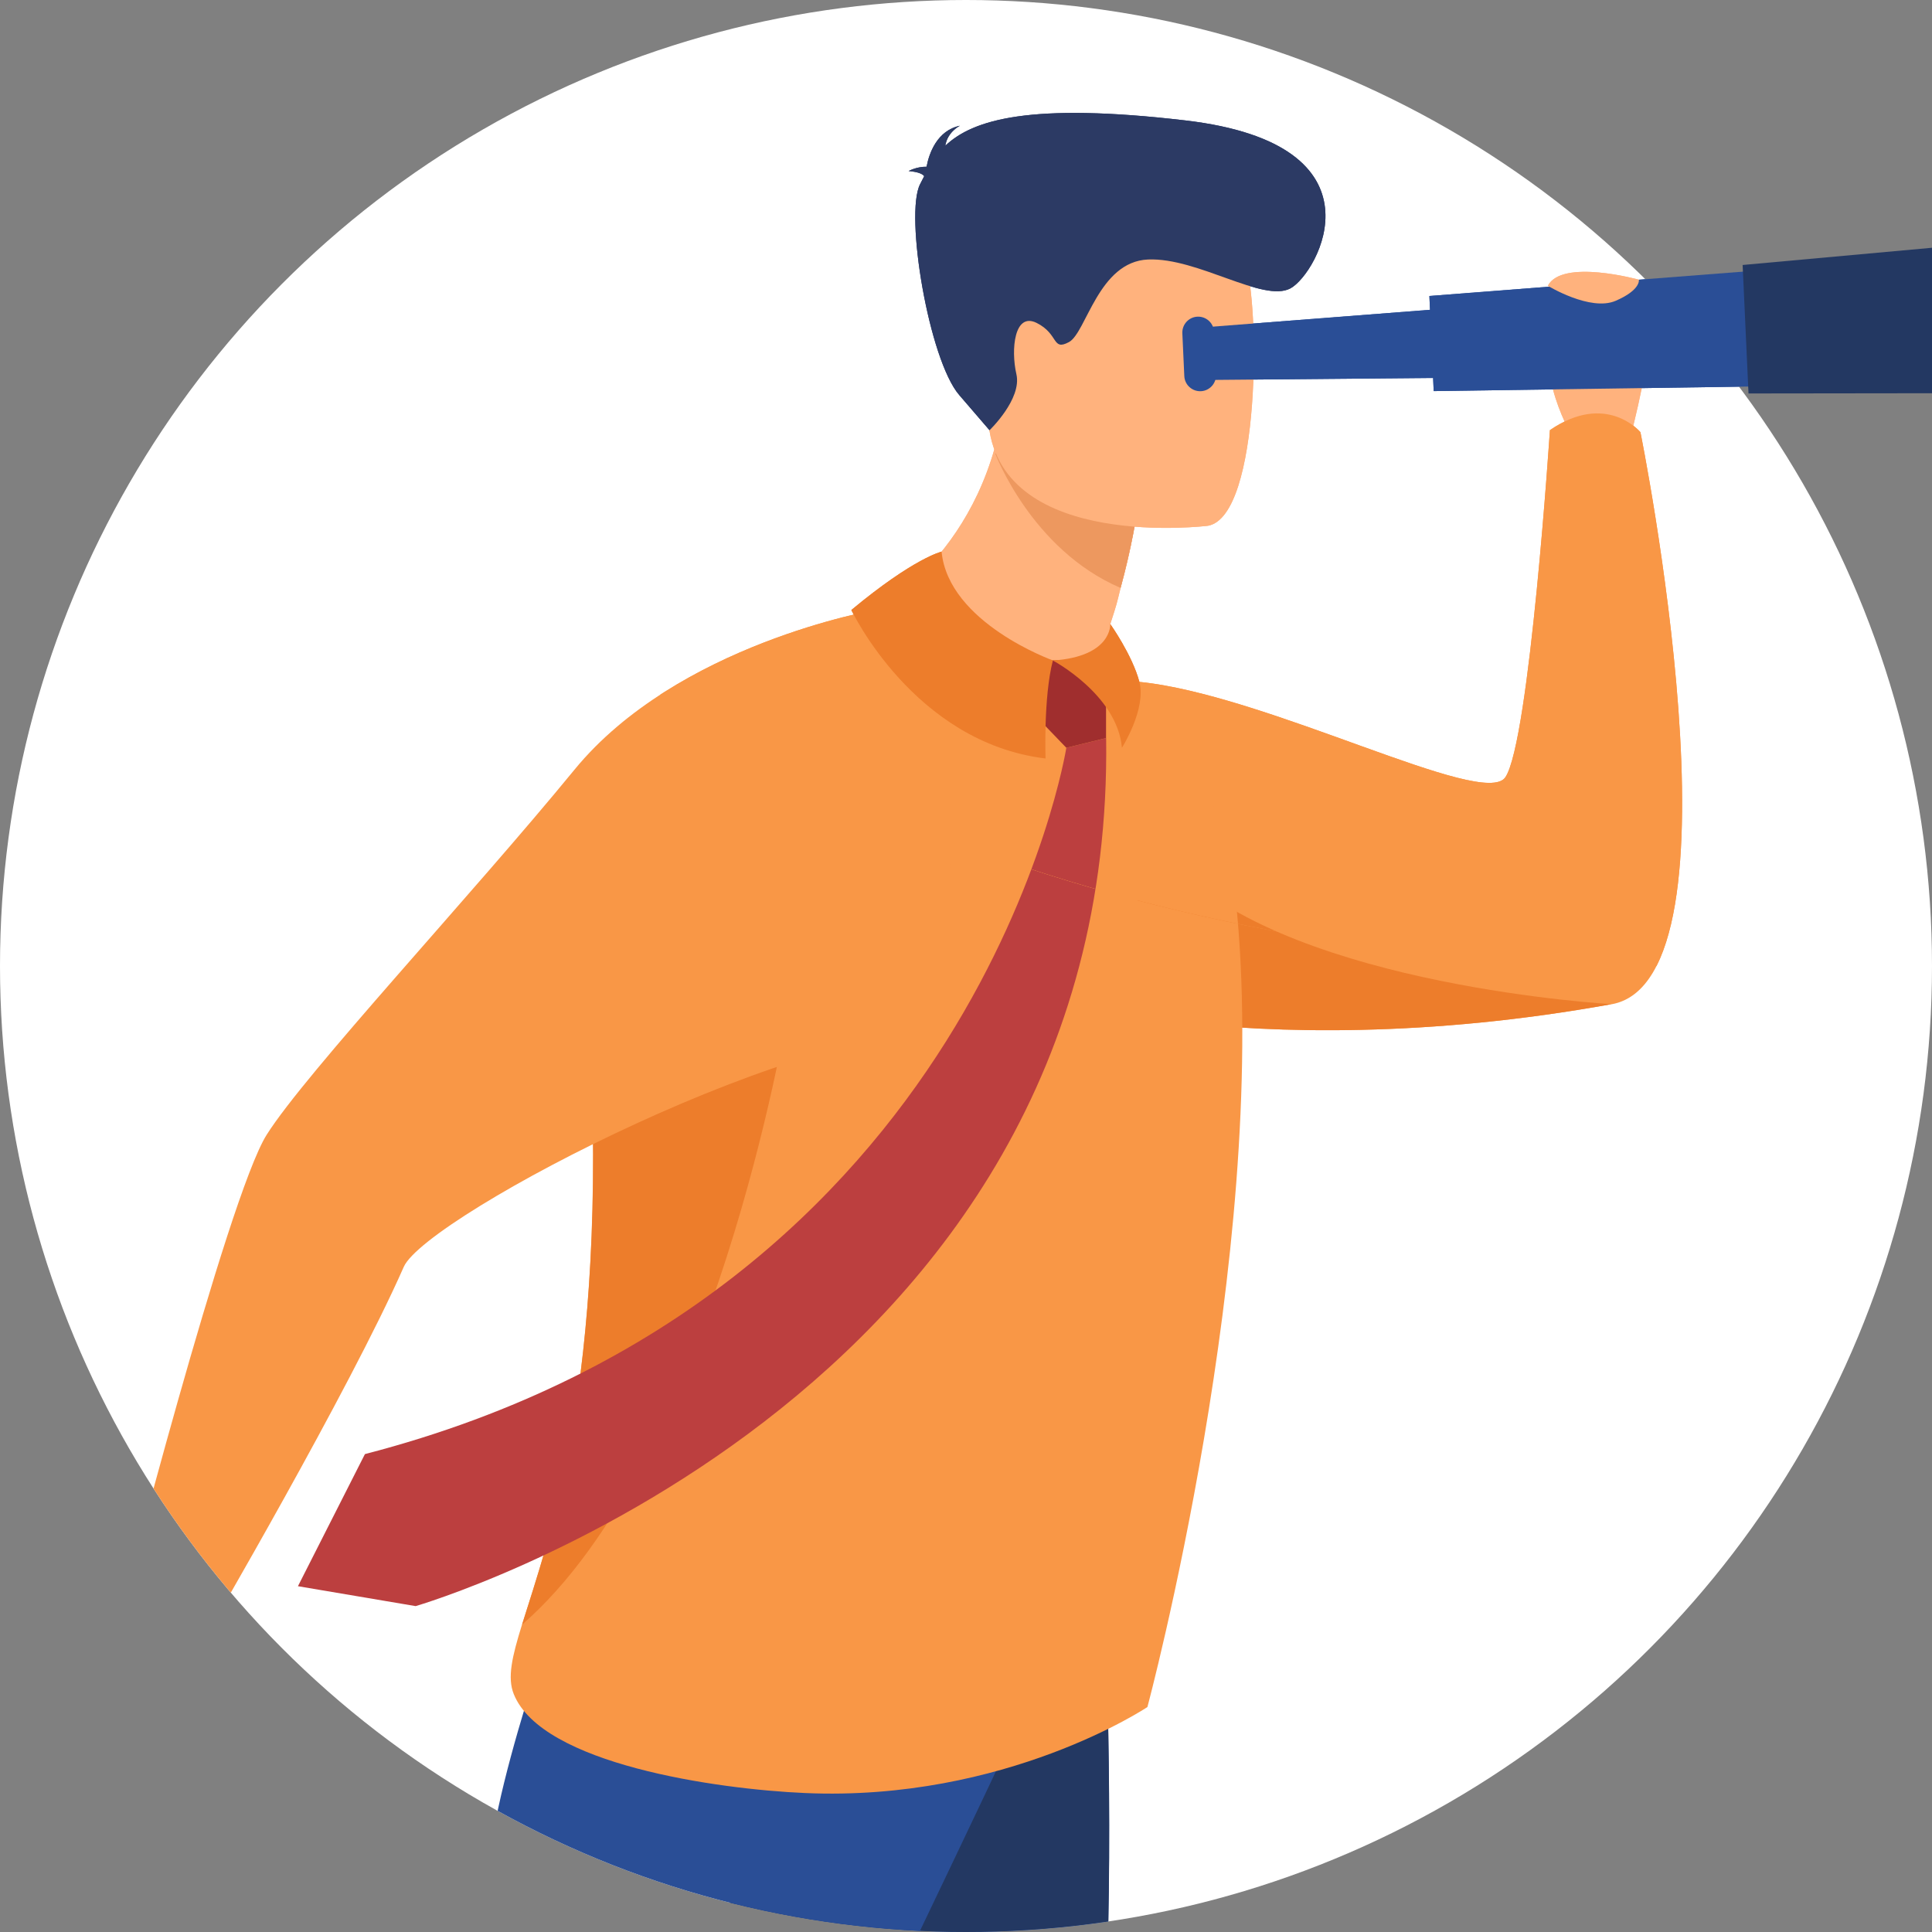
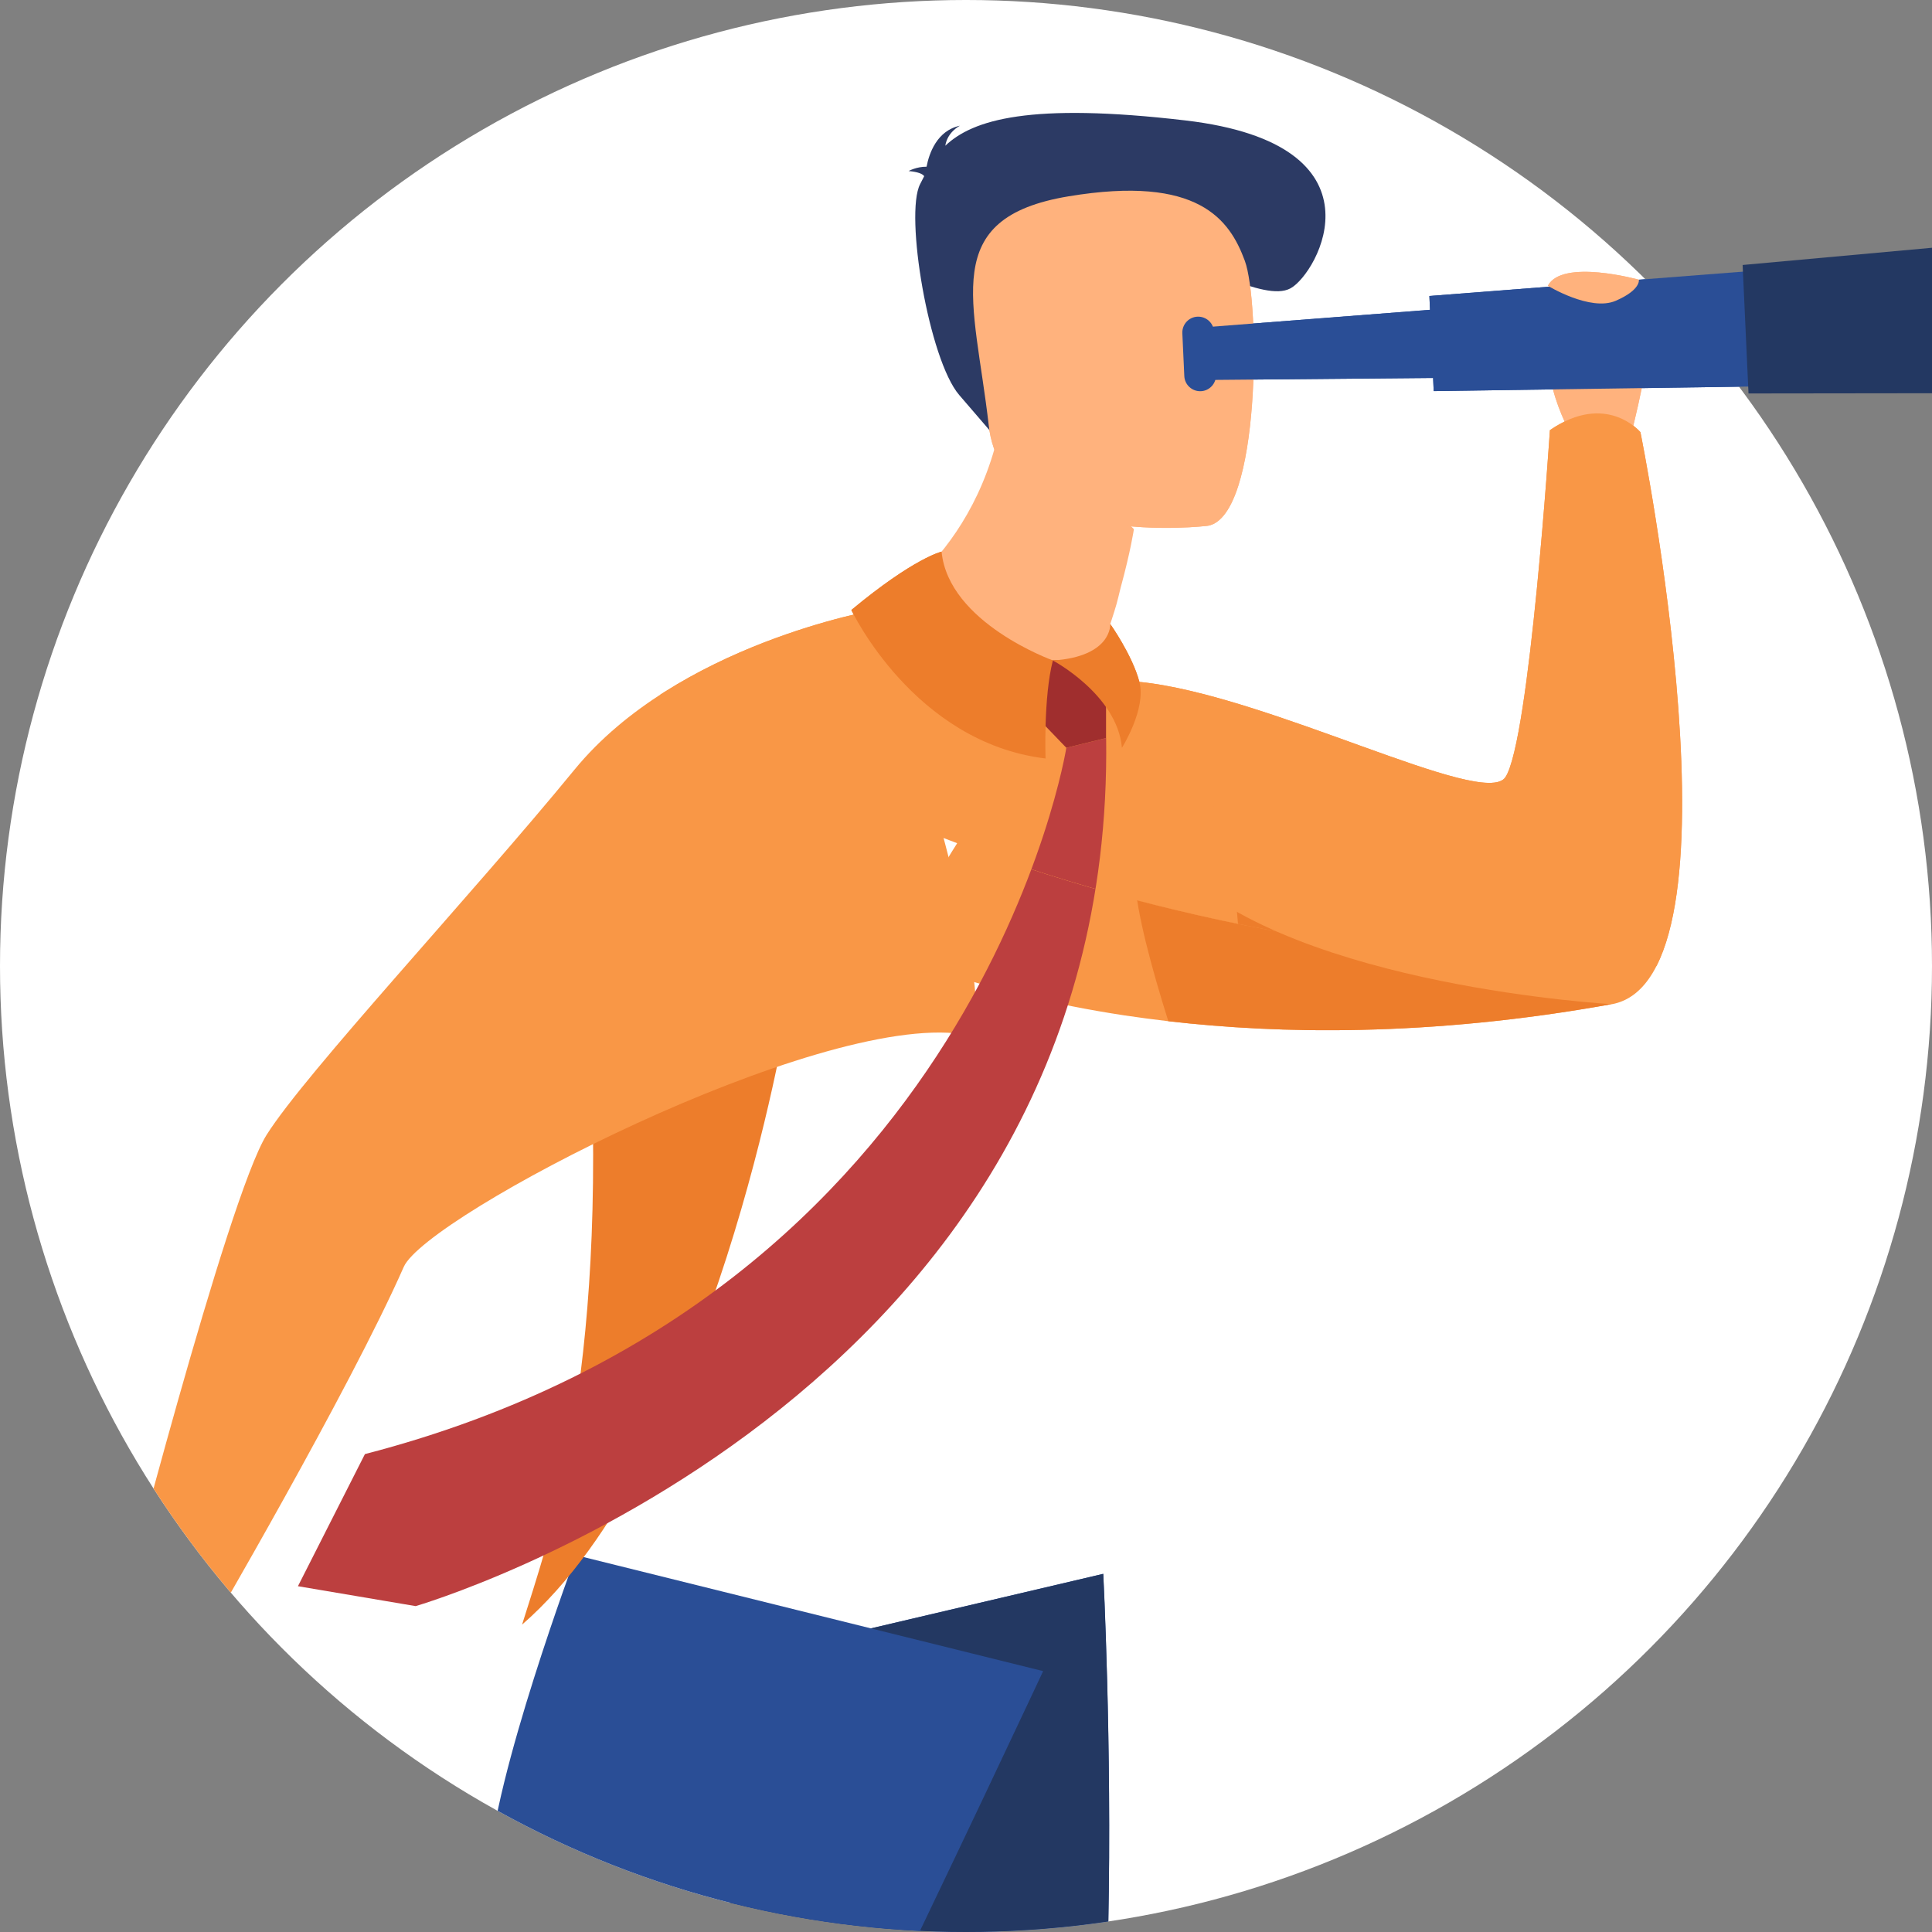
<svg xmlns="http://www.w3.org/2000/svg" id="Capa_2" viewBox="0 0 197 197">
  <rect x="0" y="0" width="197" height="197" fill="#808080" stroke="none" />
  <defs>
    <style>.cls-1{fill:#2a4e96;}.cls-2{fill:#fff;}.cls-3{fill:#f99746;}.cls-4{clip-path:url(#clippath-2);}.cls-5{clip-path:url(#clippath-1);}.cls-6{fill:#2c3a64;}.cls-7{clip-path:url(#clippath);}.cls-8{fill:#ed985f;}.cls-9{fill:none;}.cls-10{fill:#ed7d2b;}.cls-11{fill:#ffb27d;}.cls-12{fill:#a02e2e;}.cls-13{fill:#233862;}.cls-14{fill:#bc3f3f;}</style>
    <clipPath id="clippath">
      <rect class="cls-9" y="0" width="197" height="197" />
    </clipPath>
    <clipPath id="clippath-1">
      <circle class="cls-2" cx="98.5" cy="98.5" r="98.5" />
    </clipPath>
    <clipPath id="clippath-2">
      <ellipse class="cls-9" cx="169" cy=".5" rx="146" ry="98" />
    </clipPath>
  </defs>
  <g id="Capa_1-2">
    <g class="cls-7">
      <g>
        <g>
          <circle class="cls-2" cx="98.5" cy="98.5" r="98.5" />
          <g class="cls-5">
            <g>
              <path class="cls-11" d="M160.26,44.44s-5.1-9.06,0-10.9c5.1-1.84,7.41-.14,7.65,1.92,.24,2.06-1.94,10.2-1.94,10.2l-5.71-1.21Z" />
              <path class="cls-3" d="M164.34,102.39c-9.3,1.68-17.84,2.45-25.56,2.62-7.32,.17-13.89-.22-19.65-.88-1.54-.18-3.03-.38-4.45-.59-15.05-2.28-23.36-6.33-23.36-6.33,0,0,13.75-28.79,24.86-27.68,13.03,1.3,35.12,13,37.32,9.72,2.47-3.7,4.54-35.39,4.54-35.39,5.78-3.96,9.23,.21,9.23,.21,0,0,11.29,55.76-2.93,58.33Z" />
              <path class="cls-10" d="M164.34,102.39c-9.3,1.68-17.84,2.45-25.56,2.62-7.32,.17-13.89-.22-19.65-.88-3.47-11.03-5.96-22.29,1.01-15.5,12.3,11.98,44.19,13.76,44.19,13.76Z" />
              <path class="cls-1" d="M113.01,196.32c-.15,7.48-.51,15.2-1.22,22.14-3.34,32.92-4.52,72.69-5,80.36-.83,13.31-3.46,34.58-3.46,34.58,0,0-5.22,4.95-15.38,2.59,0,0-8.42-30.63-10.31-62.88-.03-.53-.06-1.06-.09-1.59-.22-4.26-.45-9.14-.68-14.4-1.55-35.21-3.23-87.52-3.23-87.52l38.85-9.12s.89,17.19,.51,35.85Z" />
              <path class="cls-13" d="M113.01,196.32c-9.85,16.99-28.61,48.28-36.13,60.8-1.55-35.21-3.23-87.52-3.23-87.52l38.85-9.12s.89,17.19,.51,35.85Z" />
              <path class="cls-11" d="M14.63,163.41s-6.32,7.43-6.89,9.5c-.57,2.06-1.58,9.49-1.04,11.72,.54,2.23,4.75-6.22,6.27-7.13,1.53-.9-1.15,3.36-.62,4.07,.52,.71,3.54-2.49,4.72-3.57,1.18-1.08,1.06-6.91,2.47-10.36,1.41-3.45-4.91-4.23-4.91-4.23Z" />
              <path class="cls-1" d="M106.37,170.39s-36.37,77.81-55.72,111.96c-19.35,34.14-25.4,43.67-25.4,43.67,0,0-11.09-4.37-12.1-7.34,0,0,7.4-65.91,20.36-81.98,7.32-9.08,15.93-36.33,16.33-45.85,.4-9.53,8.9-32.27,8.9-32.27l47.63,11.82Z" />
-               <path class="cls-3" d="M117,174.06s-14.46,9.67-34.93,8.77c-8.98-.39-26.8-2.94-29.68-10.08-.68-1.68-.18-3.81,.83-7.07,2.63-8.49,8.76-24.66,6.91-60.52-.17-3.34-.08-6.47,.24-9.41,1.93-17.66,12.05-28.12,21.83-31.54,23.86-8.34,31.81,3.21,31.81,3.21,0,0,10.55,8.35,12.14,25.79,3.18,34.88-9.15,80.84-9.15,80.84Z" />
-               <path class="cls-11" d="M89.2,62.21s10.95,6.66,22.82,4.78c0,0,2.35-.6,1.19-3.35,.72-2.22,.64-2.02,1.05-3.68,1.04-3.8,1.36-6,1.36-6l-6.74-7.08-6.38-6.77c-1.76,16.18-13.31,22.1-13.31,22.1Z" />
-               <path class="cls-8" d="M101.48,46.24s3.67,9.8,12.78,13.71c1.04-3.8,1.72-7.78,1.72-7.78l-7.1-5.3-7.4-.63Z" />
              <path class="cls-11" d="M123.18,53.61s-20.9,2.61-22.36-10.23c-1.47-12.84-5.15-21.15,8.13-23.36,13.28-2.21,16.44,2.4,17.98,6.57,1.55,4.17,1.65,26.01-3.75,27.02Z" />
              <path class="cls-6" d="M94.22,17.94c-.18-.22-.61-.41-1.57-.5,0,0,.79-.45,1.83-.44,.25-1.34,1.06-3.69,3.4-4.18,0,0-1.27,.62-1.49,2.04,2.79-2.65,8.61-4.44,24.48-2.58,20.91,2.45,13.49,15.62,10.72,17.12-2.78,1.5-9.45-3.15-14.52-2.94-5.07,.21-6.31,7.48-8.07,8.42-1.75,.94-1.01-.81-3.29-1.95-2.28-1.14-2.65,2.7-2.07,5.23,.58,2.53-2.74,5.71-2.74,5.71l-3.09-3.59c-3.09-3.59-5.58-18.42-3.99-21.5,.14-.27,.28-.55,.42-.82Z" />
              <g>
                <polygon class="cls-1" points="158.04 38.43 122.56 38.75 122.32 33.41 157.69 30.67 158.04 38.43" />
                <polygon class="cls-1" points="184.82 39.32 146.19 39.88 145.75 30.18 184.27 27.19 184.82 39.32" />
                <polygon class="cls-13" points="210.86 40.08 178.29 40.12 177.69 27.02 210.13 24.07 210.86 40.08" />
                <path class="cls-1" d="M122.45,39.89h0c-.89,.04-1.65-.65-1.69-1.54l-.2-4.37c-.04-.89,.65-1.65,1.54-1.69h0c.89-.04,1.65,.65,1.69,1.54l.2,4.37c.04,.89-.65,1.65-1.54,1.69Z" />
              </g>
              <path class="cls-10" d="M53.23,165.67c2.63-8.49,8.76-24.66,6.91-60.52-.17-3.34-.08-6.47,.24-9.41h0c7.85-.67,19.85,7.81,19.85,7.81,0,0-7.39,45.06-27,62.11Z" />
              <path class="cls-3" d="M89.2,62.21s-20.13,3.46-30.63,16.28c-10.5,12.82-27.39,30.89-31.38,37.22-3.99,6.33-15.08,49.4-15.08,49.4,0,0,.73,1.38,3.79,2.19,2.93,.77,5.05-.42,5.05-.42,0,0,14.69-25.14,20.22-37.7,2.3-5.22,42.02-25.88,56.95-23.74,5.86,.84-8.91-43.24-8.91-43.24Z" />
              <path class="cls-11" d="M157.83,29.14s4.33,2.65,6.92,1.53c2.59-1.12,2.36-2.15,2.36-2.15,0,0-7.82-2.17-9.28,.62Z" />
              <path class="cls-14" d="M108.73,76.25s-8.84,55.78-71.52,72.02l-6.83,13.47,12,2.03s71.37-20.68,70.41-88.51l-4.05,.99Z" />
              <polygon class="cls-12" points="107.36 67.35 104.47 67.63 104.47 71.82 108.73 76.25 112.78 75.26 112.78 69.45 109.87 67.35 107.36 67.35" />
              <path class="cls-10" d="M96.01,56.25s-2.8,.63-9.2,5.95c0,0,6.37,13.52,19.8,15.14,0,0-.22-6.27,.75-10,0,0-10.65-3.81-11.35-11.09Z" />
              <path class="cls-10" d="M107.36,67.35s6.56,3.48,7.04,8.9c0,0,2.51-3.97,1.78-6.72-.73-2.75-2.97-5.9-2.97-5.9,0,0,.22,3.31-5.85,3.72Z" />
            </g>
          </g>
        </g>
        <g class="cls-4">
          <g>
            <path class="cls-11" d="M160.26,44.44s-5.1-9.06,0-10.9c5.1-1.84,7.41-.14,7.65,1.92,.24,2.06-1.94,10.2-1.94,10.2l-5.71-1.21Z" />
            <path class="cls-3" d="M164.34,102.39c-9.3,1.68-17.84,2.45-25.56,2.62-7.32,.17-13.89-.22-19.65-.88-1.54-.18-3.03-.38-4.45-.59-15.05-2.28-23.36-6.33-23.36-6.33,0,0,13.75-28.79,24.86-27.68,13.03,1.3,35.12,13,37.32,9.72,2.47-3.7,4.54-35.39,4.54-35.39,5.78-3.96,9.23,.21,9.23,.21,0,0,11.29,55.76-2.93,58.33Z" />
            <path class="cls-10" d="M164.34,102.39c-9.3,1.68-17.84,2.45-25.56,2.62-7.32,.17-13.89-.22-19.65-.88-3.47-11.03-5.96-22.29,1.01-15.5,12.3,11.98,44.19,13.76,44.19,13.76Z" />
            <path class="cls-1" d="M113.01,196.32c-.15,7.48-.51,15.2-1.22,22.14-3.34,32.92-4.52,72.69-5,80.36-.83,13.31-3.46,34.58-3.46,34.58,0,0-5.22,4.95-15.38,2.59,0,0-8.42-30.63-10.31-62.88-.03-.53-.06-1.06-.09-1.59-.22-4.26-.45-9.14-.68-14.4-1.55-35.21-3.23-87.52-3.23-87.52l38.85-9.12s.89,17.19,.51,35.85Z" />
            <path class="cls-13" d="M113.01,196.32c-9.85,16.99-28.61,48.28-36.13,60.8-1.55-35.21-3.23-87.52-3.23-87.52l38.85-9.12s.89,17.19,.51,35.85Z" />
            <path class="cls-11" d="M14.63,163.41s-6.32,7.43-6.89,9.5c-.57,2.06-1.58,9.49-1.04,11.72,.54,2.23,4.75-6.22,6.27-7.13,1.53-.9-1.15,3.36-.62,4.07,.52,.71,3.54-2.49,4.72-3.57,1.18-1.08,1.06-6.91,2.47-10.36,1.41-3.45-4.91-4.23-4.91-4.23Z" />
            <path class="cls-1" d="M106.37,170.39s-36.37,77.81-55.72,111.96c-19.35,34.14-25.4,43.67-25.4,43.67,0,0-11.09-4.37-12.1-7.34,0,0,7.4-65.91,20.36-81.98,7.32-9.08,15.93-36.33,16.33-45.85,.4-9.53,8.9-32.27,8.9-32.27l47.63,11.82Z" />
            <path class="cls-3" d="M117,174.06s-14.46,9.67-34.93,8.77c-8.98-.39-26.8-2.94-29.68-10.08-.68-1.68-.18-3.81,.83-7.07,2.63-8.49,8.76-24.66,6.91-60.52-.17-3.34-.08-6.47,.24-9.41,1.93-17.66,12.05-28.12,21.83-31.54,23.86-8.34,31.81,3.21,31.81,3.21,0,0,10.55,8.35,12.14,25.79,3.18,34.88-9.15,80.84-9.15,80.84Z" />
            <path class="cls-11" d="M89.2,62.21s10.95,6.66,22.82,4.78c0,0,2.35-.6,1.19-3.35,.72-2.22,.64-2.02,1.05-3.68,1.04-3.8,1.36-6,1.36-6l-6.74-7.08-6.38-6.77c-1.76,16.18-13.31,22.1-13.31,22.1Z" />
-             <path class="cls-8" d="M101.48,46.24s3.67,9.8,12.78,13.71c1.04-3.8,1.72-7.78,1.72-7.78l-7.1-5.3-7.4-.63Z" />
            <path class="cls-11" d="M123.18,53.61s-20.9,2.61-22.36-10.23c-1.47-12.84-5.15-21.15,8.13-23.36,13.28-2.21,16.44,2.4,17.98,6.57,1.55,4.17,1.65,26.01-3.75,27.02Z" />
-             <path class="cls-6" d="M94.22,17.94c-.18-.22-.61-.41-1.57-.5,0,0,.79-.45,1.83-.44,.25-1.34,1.06-3.69,3.4-4.18,0,0-1.27,.62-1.49,2.04,2.79-2.65,8.61-4.44,24.48-2.58,20.91,2.45,13.49,15.62,10.72,17.12-2.78,1.5-9.45-3.15-14.52-2.94-5.07,.21-6.31,7.48-8.07,8.42-1.75,.94-1.01-.81-3.29-1.95-2.28-1.14-2.65,2.7-2.07,5.23,.58,2.53-2.74,5.71-2.74,5.71l-3.09-3.59c-3.09-3.59-5.58-18.42-3.99-21.5,.14-.27,.28-.55,.42-.82Z" />
            <g>
              <polygon class="cls-1" points="158.04 38.43 122.56 38.75 122.32 33.41 157.69 30.67 158.04 38.43" />
              <polygon class="cls-1" points="184.82 39.32 146.19 39.88 145.75 30.18 184.27 27.19 184.82 39.32" />
              <polygon class="cls-13" points="210.86 40.08 178.29 40.12 177.69 27.02 210.13 24.07 210.86 40.08" />
              <path class="cls-1" d="M122.45,39.89h0c-.89,.04-1.65-.65-1.69-1.54l-.2-4.37c-.04-.89,.65-1.65,1.54-1.69h0c.89-.04,1.65,.65,1.69,1.54l.2,4.37c.04,.89-.65,1.65-1.54,1.69Z" />
            </g>
            <path class="cls-10" d="M53.23,165.67c2.63-8.49,8.76-24.66,6.91-60.52-.17-3.34-.08-6.47,.24-9.41h0c7.85-.67,19.85,7.81,19.85,7.81,0,0-7.39,45.06-27,62.11Z" />
            <path class="cls-3" d="M89.2,62.21s-20.13,3.46-30.63,16.28c-10.5,12.82-27.39,30.89-31.38,37.22-3.99,6.33-15.08,49.4-15.08,49.4,0,0,.73,1.38,3.79,2.19,2.93,.77,5.05-.42,5.05-.42,0,0,14.69-25.14,20.22-37.7,2.3-5.22,42.02-25.88,56.95-23.74,5.86,.84-8.91-43.24-8.91-43.24Z" />
            <path class="cls-11" d="M157.83,29.14s4.33,2.65,6.92,1.53c2.59-1.12,2.36-2.15,2.36-2.15,0,0-7.82-2.17-9.28,.62Z" />
            <path class="cls-14" d="M108.73,76.25s-8.84,55.78-71.52,72.02l-6.83,13.47,12,2.03s71.37-20.68,70.41-88.51l-4.05,.99Z" />
            <polygon class="cls-12" points="107.36 67.35 104.47 67.63 104.47 71.82 108.73 76.25 112.78 75.26 112.78 69.45 109.87 67.35 107.36 67.35" />
            <path class="cls-10" d="M96.01,56.25s-2.8,.63-9.2,5.95c0,0,6.37,13.52,19.8,15.14,0,0-.22-6.27,.75-10,0,0-10.65-3.81-11.35-11.09Z" />
            <path class="cls-10" d="M107.36,67.35s6.56,3.48,7.04,8.9c0,0,2.51-3.97,1.78-6.72-.73-2.75-2.97-5.9-2.97-5.9,0,0,.22,3.31-5.85,3.72Z" />
          </g>
        </g>
      </g>
    </g>
  </g>
</svg>